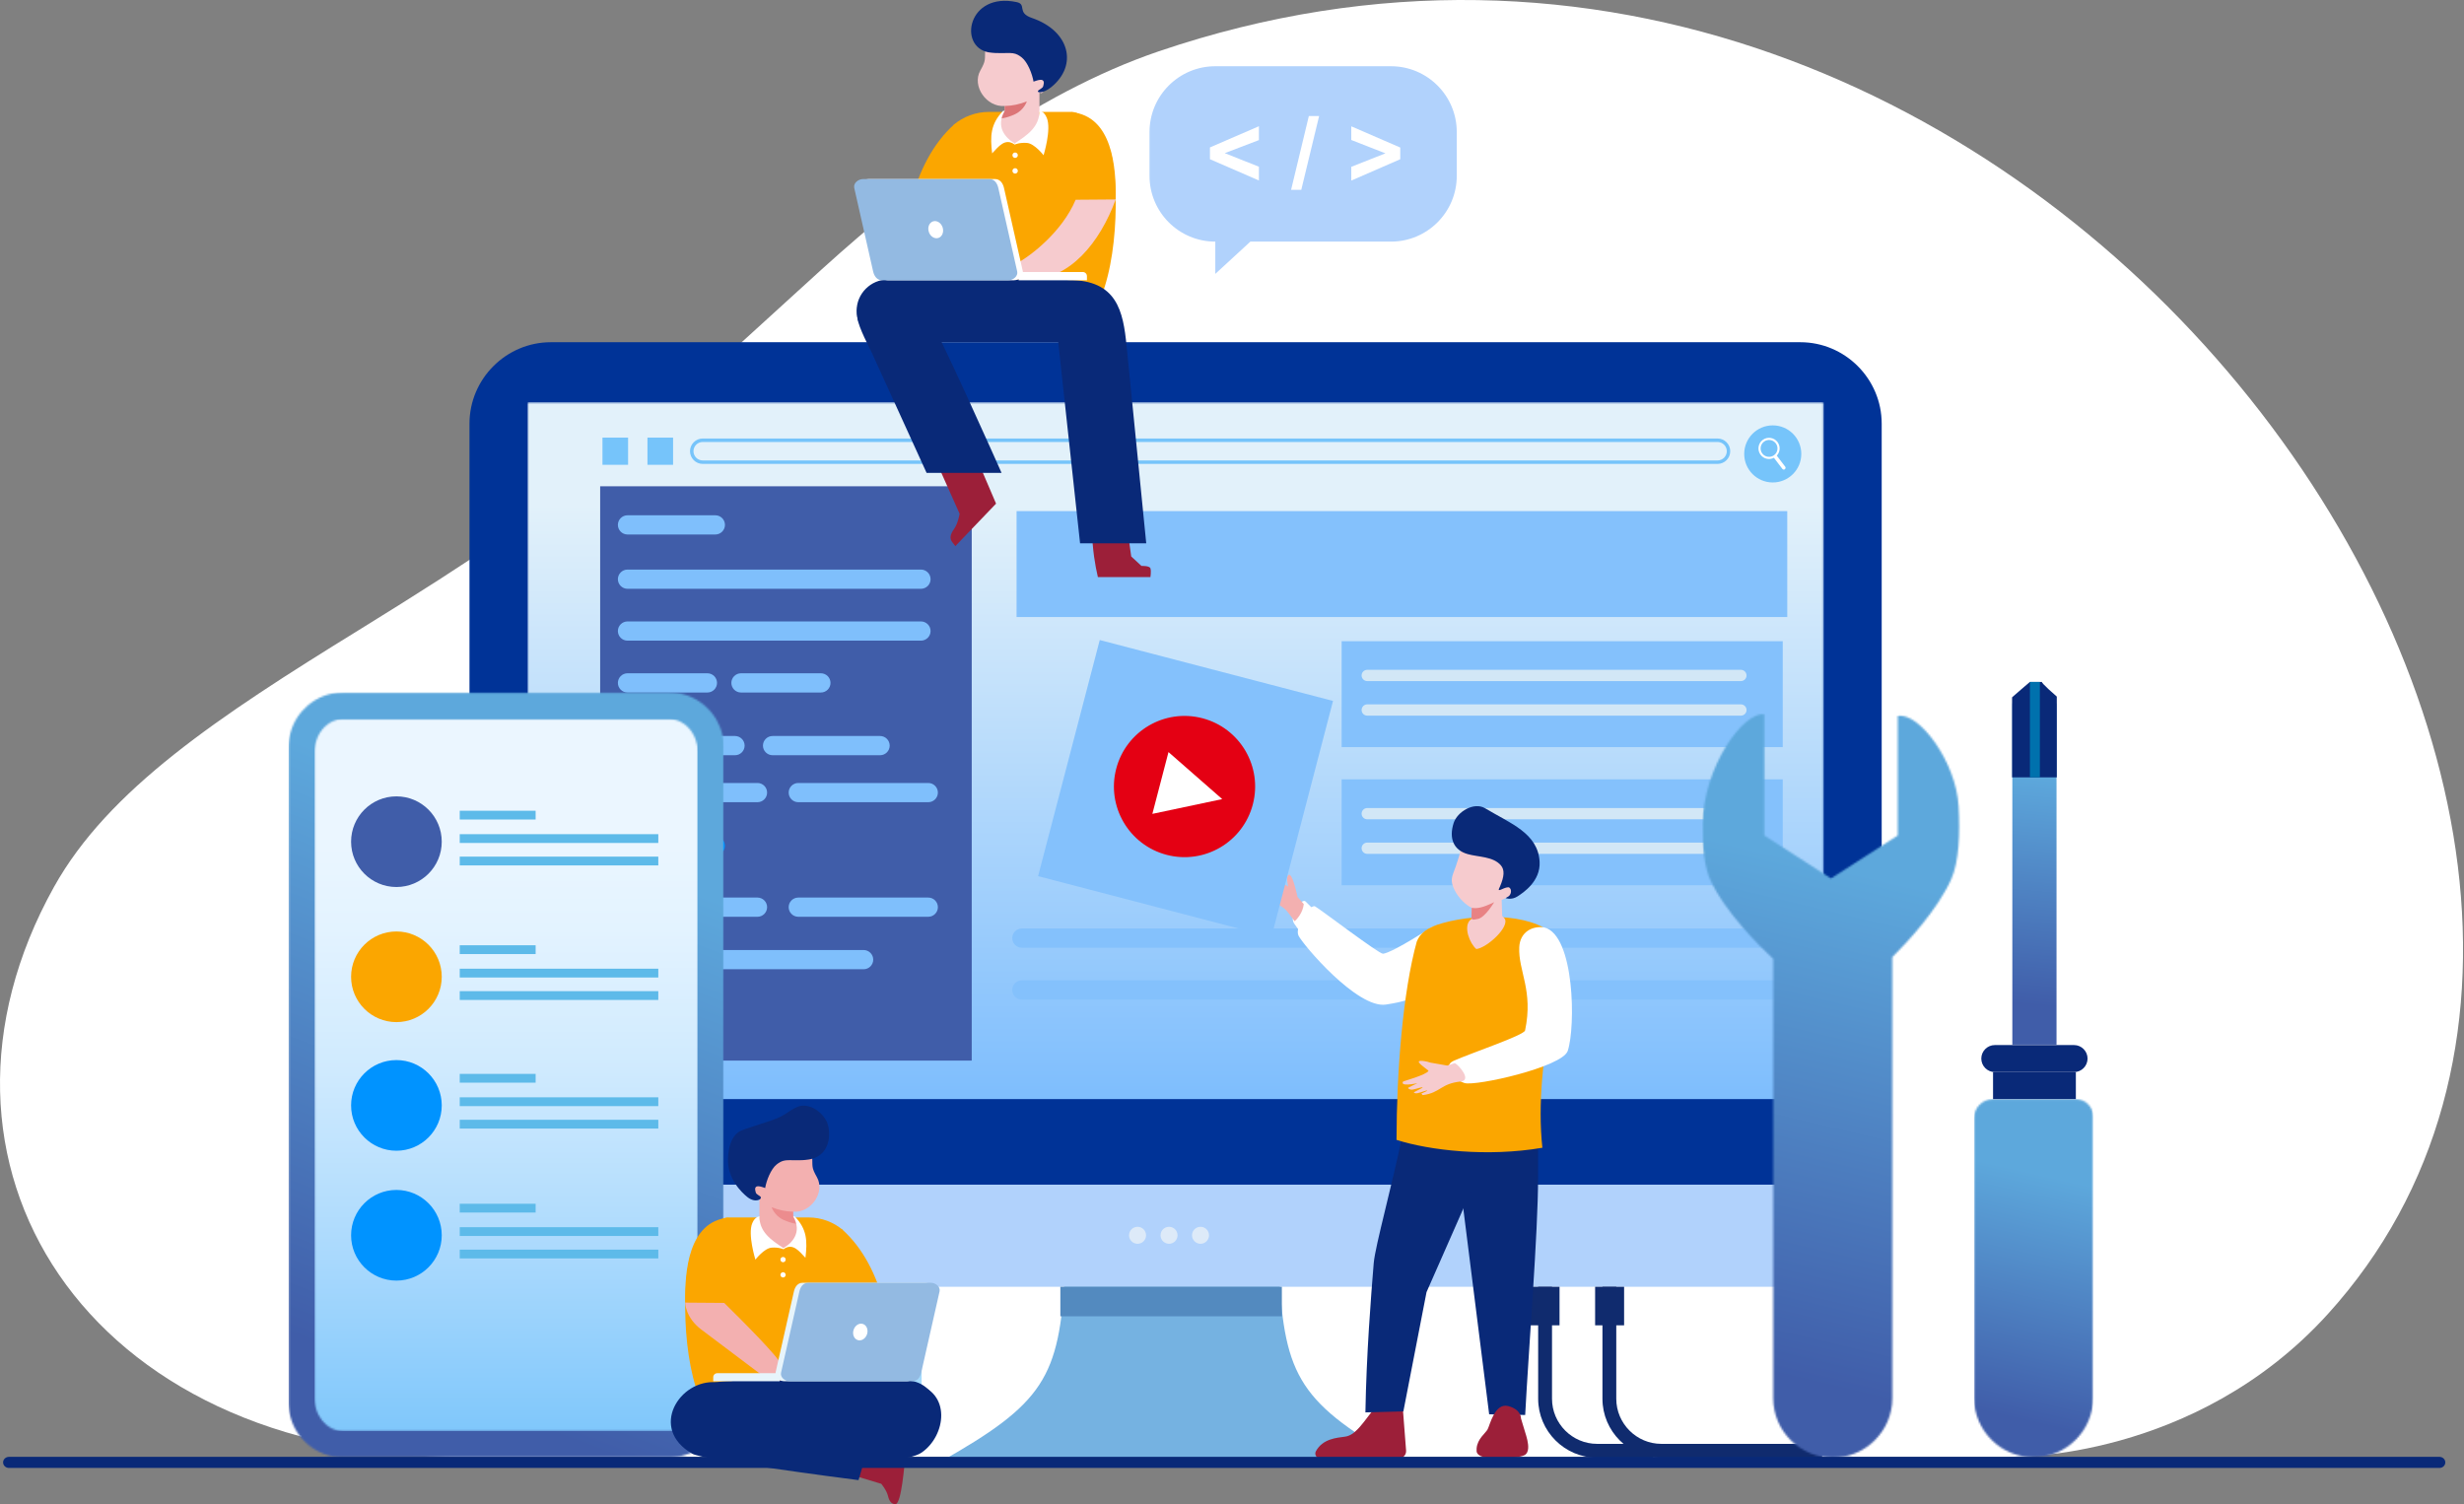
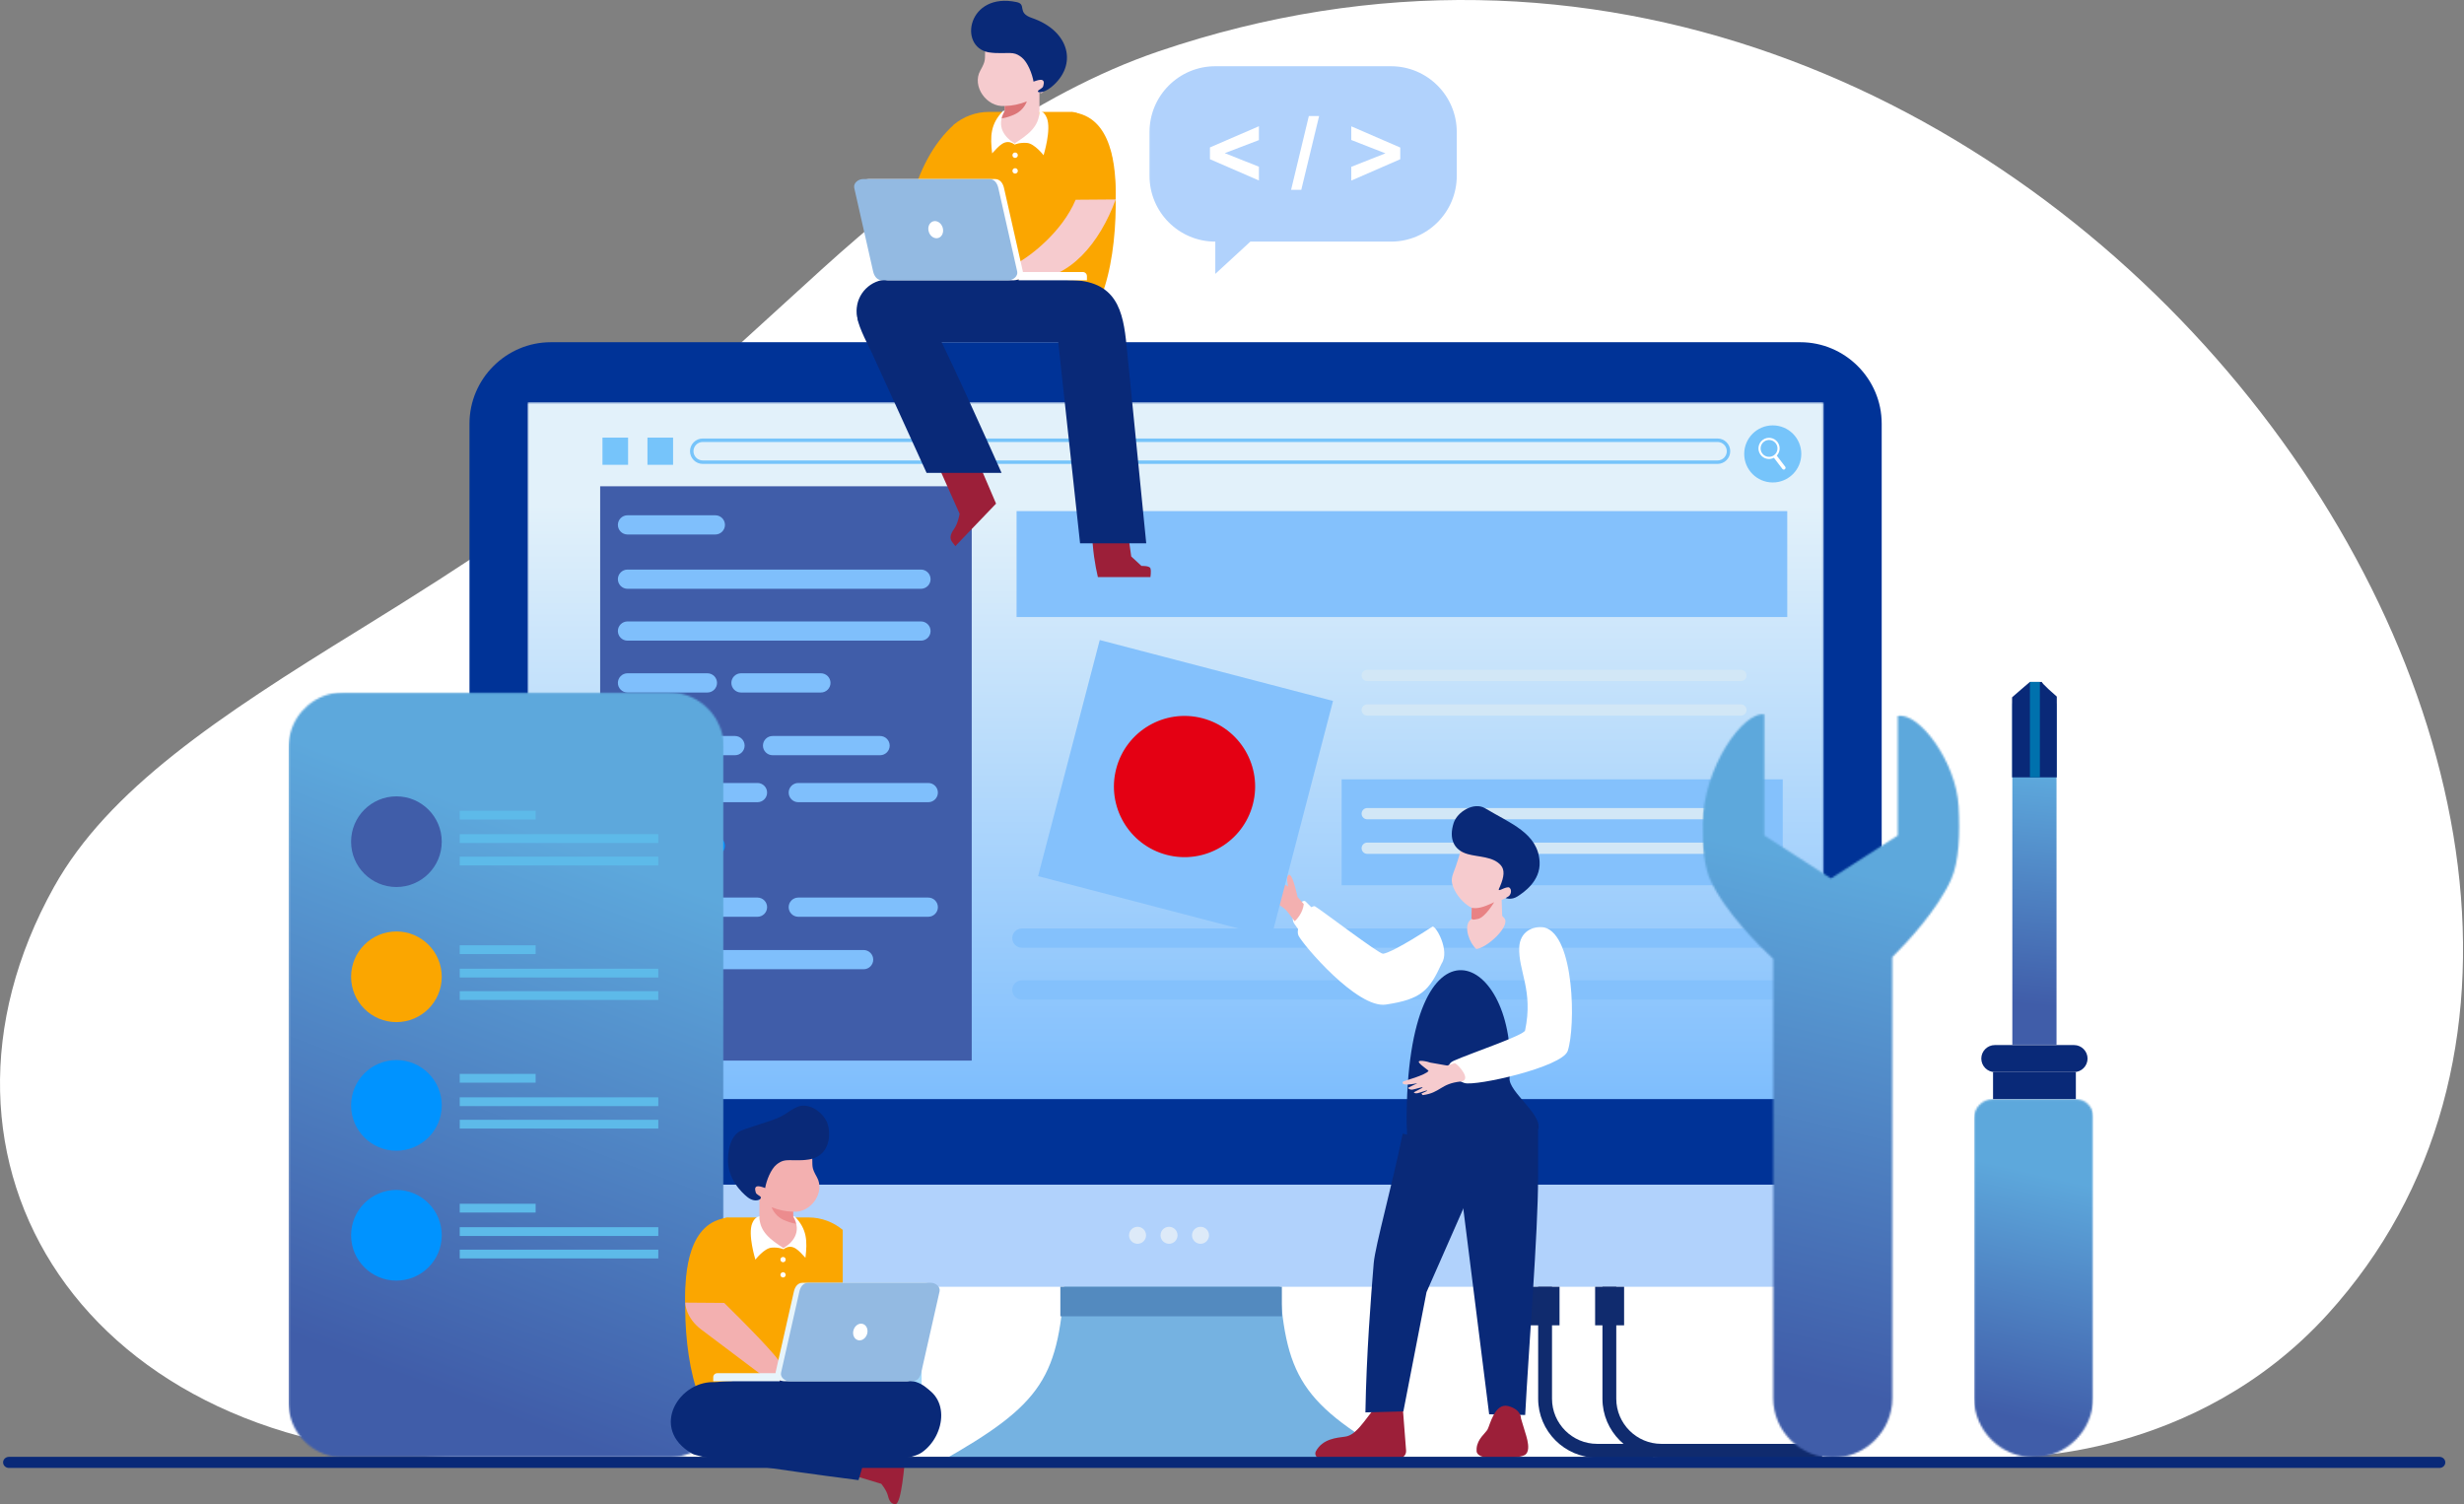
<svg xmlns="http://www.w3.org/2000/svg" width="1325" height="809" viewBox="0 0 1325 809" fill="none">
  <rect x="0" y="0" width="1325" height="809" fill="#808080" stroke="none" />
  <path fill-rule="evenodd" clip-rule="evenodd" d="M623.136 27.587C556.046 50.382 492.268 99.191 442.033 144.697C337.423 239.459 321.813 259.38 192.758 338.939C117.543 385.307 58.242 424.521 29.024 476.97C-53.05 624.297 44.709 783.422 249.557 783.422C257.906 783.422 1082.29 783.422 1082.29 783.422C1082.29 783.422 1180.24 785.444 1251.72 706.699C1493.99 439.806 1092.17 -131.784 623.136 27.587Z" fill="white" />
  <path fill-rule="evenodd" clip-rule="evenodd" d="M296.248 184.029H968.1C992.177 184.029 1011.87 203.732 1011.87 227.815V619.412H252.461V227.815C252.46 203.732 272.165 184.029 296.248 184.029Z" fill="#003397" />
  <mask id="mask0_2869_561" style="mask-type:luminance" maskUnits="userSpaceOnUse" x="283" y="216" width="698" height="444">
    <path d="M283.962 659.602V659.593H283.947C283.753 659.467 283.625 659.249 283.625 659.005V217.005C283.625 216.757 283.754 216.538 283.949 216.414H283.962V216.406C284.068 216.341 284.194 216.304 284.327 216.304H980.023C980.157 216.304 980.281 216.341 980.387 216.405V216.415H980.402C980.597 216.54 980.725 216.758 980.725 217.006V659.006C980.725 659.25 980.598 659.468 980.404 659.594H980.387V659.605C980.281 659.669 980.156 659.707 980.023 659.707H284.327C284.193 659.706 284.068 659.668 283.962 659.602Z" fill="white" />
  </mask>
  <g mask="url(#mask0_2869_561)">
    <path d="M980.725 216.303H283.625V659.706H980.725V216.303Z" fill="url(#paint0_linear_2869_561)" />
  </g>
  <path fill-rule="evenodd" clip-rule="evenodd" d="M572.693 684.873C569.604 740.63 561.449 754.728 504.898 786.508H755.559C699.021 754.727 690.856 740.629 687.775 684.873L630.235 680.335L572.693 684.873Z" fill="#75B2E1" />
  <path fill-rule="evenodd" clip-rule="evenodd" d="M1011.87 619.413V648.196C1011.87 672.271 992.178 691.976 968.101 691.976H296.249C272.166 691.976 252.461 672.272 252.461 648.196V619.413H1011.87Z" fill="#B1D2FC" />
  <path d="M1011.88 591.042H252.461V637.05H1011.88V591.042Z" fill="#003397" />
  <path fill-rule="evenodd" clip-rule="evenodd" d="M611.713 659.706C614.24 659.706 616.285 661.754 616.285 664.278C616.285 666.805 614.24 668.85 611.713 668.85C609.185 668.85 607.141 666.805 607.141 664.278C607.141 661.754 609.185 659.706 611.713 659.706Z" fill="#DDEAF8" />
  <path fill-rule="evenodd" clip-rule="evenodd" d="M628.642 659.706C631.17 659.706 633.219 661.754 633.219 664.278C633.219 666.805 631.17 668.85 628.642 668.85C626.119 668.85 624.07 666.805 624.07 664.278C624.07 661.754 626.118 659.706 628.642 659.706Z" fill="#DDEAF8" />
  <path fill-rule="evenodd" clip-rule="evenodd" d="M645.576 659.706C648.099 659.706 650.148 661.754 650.148 664.278C650.148 666.805 648.099 668.85 645.576 668.85C643.049 668.85 641.004 666.805 641.004 664.278C641.003 661.754 643.048 659.706 645.576 659.706Z" fill="#DDEAF8" />
  <path d="M522.542 261.502H322.734V570.334H522.542V261.502Z" fill="#405DA9" />
  <path fill-rule="evenodd" clip-rule="evenodd" d="M337.435 510.877H464.405C467.249 510.877 469.576 513.204 469.576 516.046V516.051C469.576 518.89 467.249 521.213 464.405 521.213H337.435C334.589 521.213 332.262 518.89 332.262 516.051V516.046C332.262 513.204 334.589 510.877 337.435 510.877Z" fill="#7FBFFC" />
  <path fill-rule="evenodd" clip-rule="evenodd" d="M337.427 277.09H384.67C387.516 277.09 389.843 279.416 389.843 282.258V282.261C389.843 285.104 387.516 287.427 384.67 287.427H337.427C334.589 287.427 332.262 285.104 332.262 282.261V282.258C332.261 279.415 334.588 277.09 337.427 277.09Z" fill="#7FBFFC" />
  <path fill-rule="evenodd" clip-rule="evenodd" d="M337.435 306.289H495.239C498.085 306.289 500.412 308.613 500.412 311.458C500.412 314.3 498.085 316.627 495.239 316.627H337.435C334.589 316.627 332.262 314.3 332.262 311.458C332.262 308.614 334.589 306.289 337.435 306.289Z" fill="#7FBFFC" />
  <path fill-rule="evenodd" clip-rule="evenodd" d="M337.435 334.176H495.239C498.085 334.176 500.412 336.502 500.412 339.344C500.412 342.189 498.085 344.513 495.239 344.513H337.435C334.589 344.513 332.262 342.189 332.262 339.344C332.262 336.502 334.589 334.176 337.435 334.176Z" fill="#7FBFFC" />
  <path fill-rule="evenodd" clip-rule="evenodd" d="M337.435 362.062H380.414C383.252 362.062 385.579 364.388 385.579 367.231C385.579 370.073 383.252 372.4 380.414 372.4H337.435C334.589 372.4 332.262 370.073 332.262 367.231C332.262 364.388 334.589 362.062 337.435 362.062Z" fill="#7FBFFC" />
  <path fill-rule="evenodd" clip-rule="evenodd" d="M398.458 362.062H441.437C444.283 362.062 446.602 364.388 446.602 367.231C446.602 370.073 444.283 372.4 441.437 372.4H398.458C395.612 372.4 393.285 370.073 393.285 367.231C393.285 364.388 395.612 362.062 398.458 362.062Z" fill="#7FBFFC" />
  <path fill-rule="evenodd" clip-rule="evenodd" d="M337.427 395.786H395.251C398.097 395.786 400.416 398.109 400.416 400.951V400.955C400.416 403.796 398.097 406.124 395.251 406.124H337.427C334.589 406.124 332.262 403.796 332.262 400.955V400.951C332.261 398.11 334.588 395.786 337.427 395.786Z" fill="#7FBFFC" />
  <path fill-rule="evenodd" clip-rule="evenodd" d="M415.447 395.786H473.263C476.107 395.786 478.427 398.109 478.427 400.951V400.955C478.427 403.796 476.108 406.124 473.263 406.124H415.447C412.601 406.124 410.273 403.796 410.273 400.955V400.951C410.273 398.11 412.601 395.786 415.447 395.786Z" fill="#7FBFFC" />
  <path fill-rule="evenodd" clip-rule="evenodd" d="M337.435 421.049H407.335C410.181 421.049 412.508 423.374 412.508 426.218C412.508 429.06 410.181 431.387 407.335 431.387H337.435C334.589 431.387 332.262 429.06 332.262 426.218C332.262 423.374 334.589 421.049 337.435 421.049Z" fill="#7FBFFC" />
  <path fill-rule="evenodd" clip-rule="evenodd" d="M429.274 421.049H499.175C502.021 421.049 504.347 423.374 504.347 426.218C504.347 429.06 502.021 431.387 499.175 431.387H429.274C426.428 431.387 424.102 429.06 424.102 426.218C424.102 423.374 426.428 421.049 429.274 421.049Z" fill="#7FBFFC" />
  <path fill-rule="evenodd" clip-rule="evenodd" d="M337.427 449.634H384.67C387.516 449.634 389.843 451.956 389.843 454.802C389.843 457.644 387.516 459.971 384.67 459.971H337.427C334.589 459.971 332.262 457.644 332.262 454.802C332.261 451.956 334.588 449.634 337.427 449.634Z" fill="#0093FF" />
  <path fill-rule="evenodd" clip-rule="evenodd" d="M337.435 482.665H407.335C410.181 482.665 412.508 484.99 412.508 487.831V487.835C412.508 490.676 410.181 493.002 407.335 493.002H337.435C334.589 493.002 332.262 490.675 332.262 487.835V487.831C332.262 484.99 334.589 482.665 337.435 482.665Z" fill="#7FBFFC" />
  <path fill-rule="evenodd" clip-rule="evenodd" d="M429.274 482.665H499.175C502.021 482.665 504.347 484.99 504.347 487.831V487.835C504.347 490.676 502.021 493.002 499.175 493.002H429.274C426.428 493.002 424.102 490.675 424.102 487.835V487.831C424.102 484.99 426.428 482.665 429.274 482.665Z" fill="#7FBFFC" />
  <path fill-rule="evenodd" clip-rule="evenodd" d="M827.137 691.975V752.195C827.137 760.914 830.699 768.833 836.445 774.578C842.191 780.322 850.108 783.885 858.831 783.885H888.862V776.44H858.831C852.162 776.44 846.104 773.716 841.71 769.322C837.316 764.92 834.586 758.863 834.586 752.195V691.975H827.137Z" fill="#102B6E" />
  <path fill-rule="evenodd" clip-rule="evenodd" d="M861.707 691.975V752.195C861.707 760.914 865.269 768.833 871.002 774.578C876.748 780.322 884.678 783.885 893.388 783.885H979.84V776.44H893.388C886.719 776.44 880.66 773.716 876.267 769.322C871.873 764.92 869.143 758.863 869.143 752.195V691.975H861.707Z" fill="#102B6E" />
  <path d="M838.628 691.975H823.043V712.694H838.628V691.975Z" fill="#102B6E" />
  <path d="M873.351 691.975H857.766V712.694H873.351V691.975Z" fill="#102B6E" />
  <path d="M923.601 237.669H377.875C376.51 237.669 375.266 238.228 374.374 239.129C373.466 240.03 372.909 241.272 372.909 242.639C372.909 244.003 373.465 245.246 374.374 246.146C375.266 247.047 376.51 247.607 377.875 247.607H923.601C924.966 247.607 926.214 247.047 927.111 246.146C928.008 245.245 928.58 244.002 928.58 242.639C928.58 241.272 928.008 240.03 927.111 239.129C926.214 238.228 924.966 237.669 923.601 237.669ZM377.875 235.808H923.601C925.473 235.808 927.189 236.576 928.424 237.813C929.659 239.049 930.426 240.759 930.426 242.639C930.426 244.516 929.659 246.225 928.424 247.461C927.189 248.699 925.473 249.467 923.601 249.467H377.875C375.998 249.467 374.29 248.699 373.054 247.461C371.818 246.225 371.047 244.516 371.047 242.639C371.047 240.759 371.818 239.05 373.054 237.813C374.289 236.577 375.998 235.808 377.875 235.808Z" fill="#76C4FA" />
  <path d="M361.945 235.33H348.168V249.95H361.945V235.33Z" fill="#76C4FA" />
  <path d="M337.75 235.33H323.973V249.95H337.75V235.33Z" fill="#76C4FA" />
  <path d="M961.086 274.855H546.656V331.809H961.086V274.855Z" fill="#84C1FC" />
-   <path d="M958.66 344.814H721.457V401.769H958.66V344.814Z" fill="#84C1FC" />
  <path d="M958.66 419.092H721.457V476.047H958.66V419.092Z" fill="#84C1FC" />
  <path fill-rule="evenodd" clip-rule="evenodd" d="M549.492 499.307H955.306C958.153 499.307 960.48 501.63 960.48 504.475C960.48 507.317 958.153 509.644 955.306 509.644H549.492C546.648 509.644 544.328 507.317 544.328 504.475C544.328 501.63 546.648 499.307 549.492 499.307Z" fill="#84C1FC" />
  <path fill-rule="evenodd" clip-rule="evenodd" d="M549.492 527.189H955.306C958.153 527.189 960.48 529.517 960.48 532.359V532.363C960.48 535.205 958.153 537.528 955.306 537.528H549.492C546.648 537.528 544.328 535.205 544.328 532.363V532.359C544.328 529.517 546.648 527.189 549.492 527.189Z" fill="#84C1FC" />
  <path fill-rule="evenodd" clip-rule="evenodd" d="M531.836 60.172H576.272C581.818 60.172 595.473 70.672 597.869 84.363C602.385 106.387 600.378 154.861 584.778 172.145L567.095 171.914L512.91 158.481V67.023C518.044 62.753 524.65 60.172 531.836 60.172Z" fill="#FBA600" />
  <path fill-rule="evenodd" clip-rule="evenodd" d="M576.27 60.315C598.209 62.471 600.253 90.037 599.963 107.249H576.278L576.27 60.315Z" fill="#FBA600" />
  <path fill-rule="evenodd" clip-rule="evenodd" d="M578.422 107.416L599.965 107.248C591.467 130.519 575.205 150.306 553.646 150.306H522.277C522.277 150.306 528.944 141.758 537.732 141.045C546.52 140.33 546.865 141.54 546.865 141.54C554.218 137.671 571.214 124.579 578.422 107.416Z" fill="#F6CBCE" />
  <path d="M606.158 283.78L608.31 299.234L613.832 304.341C613.832 304.341 618.135 304.137 618.639 305.635C619.142 307.134 618.639 310.325 618.639 310.325H590.375C588.835 303.599 587.584 296.521 587.117 284.666L606.158 283.78Z" fill="#9C1F39" />
  <path fill-rule="evenodd" clip-rule="evenodd" d="M477.504 150.307H571.381C572.449 150.307 573.486 150.407 574.501 150.598C600.712 150.464 603.97 167.43 605.808 185.923L616.381 292.166H580.802L569.062 184.03H477.504C468.228 184.03 460.637 176.443 460.637 167.17C460.637 157.895 468.228 150.307 477.504 150.307Z" fill="#092978" />
  <path d="M503.137 247.43L516.029 276.291C516.029 276.291 515.182 281.517 513.024 284.492C510.865 287.469 510.659 289.645 512.009 291.437C513.359 293.227 513.726 293.674 513.726 293.674L535.626 270.824L524.138 243.981L503.137 247.43Z" fill="#9C1F39" />
  <path fill-rule="evenodd" clip-rule="evenodd" d="M486.489 155.224C490.006 156.838 493.331 159.803 495.803 163.561C503.515 175.278 538.591 254.311 538.591 254.311L498.275 254.308L468.913 189.912C467.692 187.233 461.635 176.064 461.079 170.982C459.277 154.622 472.865 148.972 486.489 155.224Z" fill="#092978" />
  <path fill-rule="evenodd" clip-rule="evenodd" d="M527.144 37.971C522.499 46.261 530.478 57.82 540.288 56.98L540.272 59.613L534.918 67.243L540.198 75.083L545.681 77.08L558.949 73.667V49.783C559.43 49.633 559.452 50.504 560.436 49.905C561.42 49.303 563.609 44.862 563.204 42.572C562.807 40.284 559.879 38.974 559.879 38.974H559.871C562.632 32.189 564.815 31.113 557.712 27.34C550.603 23.571 536.276 23.853 536.276 23.853L529.77 26.035C529.487 32.343 530.364 32.219 527.144 37.971Z" fill="#F6CBCE" />
  <path fill-rule="evenodd" clip-rule="evenodd" d="M538.852 57.015C539.324 57.032 539.804 57.023 540.285 56.98C544.549 56.904 548.211 56.049 552.178 54.532C552.178 54.532 550.744 59.148 545.678 61.491C540.926 63.686 537.745 63.761 537.355 63.764L540.271 59.613L540.285 56.98L538.852 57.015Z" fill="#DC7577" />
  <path fill-rule="evenodd" clip-rule="evenodd" d="M531.398 28.102C536.875 29.016 541.308 28.228 544.664 28.634C546.64 28.873 548.226 29.911 549.491 30.936C552.634 33.476 555.077 39.751 555.779 43.912C555.779 43.912 559.456 42.375 560.654 43.137C561.851 43.9 561.095 45.732 560.919 46.491C560.736 47.254 559.034 48.068 558.493 48.541C556.868 49.953 560.712 50.554 565.252 46.895C579.769 35.177 575.306 16.602 554.854 9.642C546.561 6.817 552.375 2.333 546.66 1.125C520.543 -4.398 515.157 24.856 531.398 28.102Z" fill="#092978" />
  <path fill-rule="evenodd" clip-rule="evenodd" d="M513.381 66.641C501.305 77.406 494.295 92.273 490 107.868C497.911 107.351 506.18 107.388 514.022 107.135L513.381 66.641Z" fill="#FBA600" />
  <path fill-rule="evenodd" clip-rule="evenodd" d="M545.879 90.441C546.68 90.441 547.336 91.094 547.336 91.894C547.336 92.698 546.68 93.347 545.879 93.347C545.078 93.347 544.429 92.698 544.429 91.894C544.429 91.093 545.078 90.441 545.879 90.441ZM545.879 82.013C546.68 82.013 547.336 82.662 547.336 83.466C547.336 84.267 546.68 84.918 545.879 84.918C545.078 84.918 544.429 84.267 544.429 83.466C544.429 82.662 545.078 82.013 545.879 82.013ZM540.272 59.606C535.237 68.209 540.73 74.317 545.68 77.081C552.669 72.547 558.947 68.132 558.947 59.606C558.947 59.606 561.349 59.56 562.913 63.386C565.493 69.576 561.174 83.483 561.174 83.483C561.174 83.483 556.322 77.206 552.287 76.867C548.252 76.529 545.635 77.748 545.635 77.748C540.478 73.962 536.961 78.865 533.513 82.462C532.422 73.291 532.568 66.701 539.426 59.605H540.272V59.606Z" fill="white" />
  <path fill-rule="evenodd" clip-rule="evenodd" d="M535.115 96.288H467.175C464.558 96.288 461.834 98.495 462.415 101.051L472.561 145.953C473.141 148.51 474.705 150.719 477.328 150.719H545.269C547.885 150.719 550.608 148.51 550.029 145.953L539.883 101.051C539.303 98.496 537.731 96.288 535.115 96.288Z" fill="white" />
  <path fill-rule="evenodd" clip-rule="evenodd" d="M532.07 96.288H464.129C461.505 96.288 458.79 98.495 459.362 101.051L469.515 145.953C470.096 148.51 471.659 150.719 474.284 150.719H542.223C544.84 150.719 547.564 148.51 546.984 145.953L536.83 101.051C536.258 98.496 534.687 96.288 532.07 96.288Z" fill="#93BAE2" />
  <path fill-rule="evenodd" clip-rule="evenodd" d="M501.741 119.04C499.688 119.7 498.667 122.233 499.46 124.696C500.254 127.159 502.558 128.621 504.609 127.963C506.662 127.303 507.683 124.768 506.898 122.305C506.104 119.841 503.801 118.38 501.741 119.04Z" fill="white" />
  <path fill-rule="evenodd" clip-rule="evenodd" d="M582.265 146.269H547.77V150.719H584.494V148.493C584.493 147.269 583.485 146.269 582.265 146.269Z" fill="white" />
  <mask id="mask1_2869_561" style="mask-type:luminance" maskUnits="userSpaceOnUse" x="155" y="372" width="235" height="412">
    <path d="M183.207 783.649V783.614H182.566C182.083 783.583 181.603 783.54 181.127 783.485V783.484H181.116C180.859 783.454 180.602 783.421 180.347 783.385V783.354H180.124C179.894 783.32 179.665 783.282 179.437 783.242V783.224H179.327C179.103 783.184 178.879 783.141 178.656 783.096V783.095H178.648C178.302 783.024 177.958 782.946 177.616 782.864V782.835H177.499C177.364 782.802 177.23 782.769 177.096 782.734V782.705H176.988C176.851 782.668 176.713 782.632 176.577 782.593V782.575H176.511C176.096 782.457 175.684 782.329 175.277 782.193V782.185H175.252C175.129 782.144 175.008 782.102 174.887 782.06V782.055H174.872C174.659 781.981 174.447 781.904 174.237 781.825V781.795H174.159C174.055 781.756 173.951 781.717 173.847 781.676V781.665H173.819C173.212 781.426 172.614 781.166 172.027 780.888V780.885H172.02C171.936 780.845 171.851 780.806 171.767 780.765V780.755H171.746C171.665 780.716 171.586 780.675 171.506 780.635V780.624H171.485C171.405 780.585 171.326 780.546 171.246 780.505V780.494H171.224C171.144 780.453 171.065 780.411 170.986 780.37V780.364H170.975C170.583 780.159 170.197 779.946 169.816 779.724V779.714H169.799C169.586 779.59 169.375 779.463 169.166 779.334V779.324H169.15C169.025 779.247 168.9 779.169 168.776 779.09V779.064H168.735C168.352 778.819 167.976 778.564 167.606 778.302V778.284H167.58C167.414 778.166 167.249 778.046 167.086 777.924V777.894H167.044C166.883 777.774 166.724 777.652 166.565 777.529V777.504H166.533C166.369 777.376 166.207 777.246 166.045 777.115V777.114H166.044C165.736 776.863 165.433 776.606 165.136 776.343V776.333H165.125L165.006 776.227V776.203H164.979L164.876 776.112V776.073H164.832C164.121 775.427 163.441 774.747 162.796 774.036V773.993H162.758L162.666 773.889V773.863H162.643L162.536 773.743V773.733H162.527C162.126 773.279 161.739 772.812 161.366 772.333V772.303H161.343C161.219 772.144 161.097 771.984 160.976 771.822V771.783H160.947C160.825 771.619 160.704 771.453 160.585 771.286V771.263H160.569C160.306 770.892 160.051 770.514 159.805 770.13V770.093H159.782C159.702 769.968 159.624 769.842 159.545 769.715V769.702H159.537L159.415 769.504V769.442H159.378C159.303 769.317 159.228 769.191 159.154 769.065V769.052H159.146C158.923 768.669 158.71 768.28 158.504 767.887V767.882H158.502C158.459 767.8 158.416 767.719 158.374 767.637V767.622H158.367C158.325 767.541 158.285 767.459 158.245 767.377V767.362H158.238C158.197 767.28 158.155 767.199 158.115 767.116V767.102H158.108C157.881 766.634 157.667 766.159 157.465 765.678V765.673H157.463C157.375 765.463 157.289 765.251 157.205 765.039V765.023H157.199C157.157 764.915 157.116 764.807 157.075 764.699V764.633H157.05C156.97 764.418 156.891 764.201 156.815 763.984V763.983C156.771 763.857 156.728 763.73 156.686 763.603V763.593H156.683C156.64 763.464 156.597 763.335 156.556 763.205V763.203C156.465 762.916 156.379 762.628 156.296 762.338V762.293H156.284C156.244 762.149 156.205 762.005 156.167 761.861V761.773H156.143C156.106 761.631 156.072 761.489 156.037 761.347V761.253H156.014C155.977 761.101 155.941 760.948 155.907 760.794V760.733H155.894C155.803 760.325 155.721 759.914 155.647 759.5V759.433H155.636C155.593 759.188 155.554 758.941 155.517 758.694V758.523H155.493C155.383 757.749 155.305 756.964 155.257 756.172V755.533H155.226C155.212 755.169 155.203 754.803 155.203 754.436V401.602C155.203 401.241 155.212 400.882 155.225 400.524H155.256V399.865C155.303 399.079 155.381 398.302 155.489 397.534H155.516V397.343C155.551 397.102 155.59 396.863 155.631 396.624H155.645V396.537C155.748 395.953 155.87 395.375 156.007 394.804H156.035V394.689C156.068 394.554 156.101 394.418 156.136 394.284H156.166V394.176C156.202 394.038 156.24 393.901 156.278 393.764H156.296V393.698C156.414 393.283 156.541 392.871 156.676 392.464H156.686V392.433C156.726 392.313 156.767 392.193 156.808 392.074H156.816V392.052C156.889 391.841 156.965 391.632 157.043 391.424H157.076V391.338C157.114 391.236 157.152 391.135 157.192 391.035H157.206V390.998C157.408 390.483 157.625 389.975 157.855 389.475H157.856V389.472C157.895 389.386 157.936 389.3 157.977 389.215H157.987V389.195C158.025 389.115 158.061 389.035 158.1 388.956H158.117V388.921C158.153 388.845 158.192 388.771 158.229 388.696H158.247V388.661L158.359 388.436H158.377V388.4L158.494 388.176H158.507V388.15L158.631 387.916H158.637V387.904C158.799 387.601 158.965 387.302 159.137 387.006H159.158V386.972C159.279 386.765 159.401 386.56 159.527 386.356H159.548V386.322C159.758 385.982 159.974 385.646 160.197 385.315H160.198V385.314C160.406 385.007 160.62 384.705 160.839 384.405H160.848V384.393C160.973 384.222 161.1 384.053 161.228 383.885H161.238V383.873C161.61 383.389 161.994 382.915 162.395 382.455H162.409V382.44L162.511 382.325H162.539V382.294C163.341 381.386 164.198 380.528 165.104 379.725H165.139V379.694L165.25 379.595H165.269V379.579C165.727 379.18 166.197 378.796 166.678 378.425H166.699V378.409C166.863 378.283 167.03 378.158 167.196 378.035H167.219V378.018C167.64 377.709 168.069 377.411 168.507 377.125H168.519V377.117C168.717 376.987 168.917 376.86 169.118 376.735H169.169V376.703C169.294 376.626 169.42 376.55 169.546 376.475H169.559V376.467L169.766 376.345H169.819V376.313C170.35 376.004 170.893 375.711 171.445 375.435H171.509V375.403L171.706 375.305H171.77V375.273C171.839 375.239 171.908 375.207 171.978 375.175H172.03V375.15L172.255 375.045H172.29V375.029L172.538 374.916H172.55V374.911C172.847 374.778 173.146 374.65 173.448 374.526H173.46V374.521C173.674 374.433 173.89 374.348 174.106 374.266H174.11V374.265C174.223 374.222 174.334 374.178 174.448 374.137H174.5V374.118C174.604 374.08 174.71 374.044 174.815 374.007H174.89V373.98C175.4 373.802 175.916 373.636 176.439 373.486H176.45V373.483C176.603 373.439 176.758 373.398 176.912 373.356H176.97V373.34C177.117 373.301 177.266 373.263 177.414 373.226H177.49V373.207C177.644 373.169 177.798 373.131 177.953 373.096H178.01V373.083C178.409 372.993 178.811 372.91 179.215 372.836H179.31V372.818C179.533 372.778 179.757 372.741 179.982 372.706H180.22V372.672C180.456 372.637 180.693 372.606 180.931 372.577H181V372.569C181.409 372.52 181.82 372.479 182.234 372.447H182.691V372.418C183.274 372.382 183.862 372.363 184.455 372.363H359.927C360.524 372.363 361.116 372.383 361.704 372.419V372.447H362.147C362.565 372.479 362.98 372.521 363.393 372.571V372.578H363.449C363.691 372.607 363.933 372.64 364.174 372.675V372.708H364.399C364.628 372.744 364.857 372.781 365.084 372.822V372.838H365.165C365.574 372.913 365.98 372.997 366.384 373.088V373.098H366.427C366.587 373.135 366.745 373.174 366.904 373.213V373.228H366.966C367.119 373.266 367.272 373.305 367.424 373.346V373.358H367.468C368.157 373.543 368.836 373.753 369.504 373.986V374.008H369.565C369.675 374.047 369.785 374.085 369.895 374.125V374.138H369.933C370.138 374.213 370.342 374.292 370.545 374.371V374.398H370.615C371.119 374.598 371.615 374.812 372.105 375.039V375.048H372.126L372.366 375.161V375.179H372.403C372.477 375.214 372.552 375.249 372.626 375.285V375.309H372.674L372.886 375.414V375.439H372.935C373.005 375.474 373.076 375.508 373.145 375.544V375.569H373.195C373.265 375.605 373.335 375.643 373.405 375.68V375.699H373.442C373.604 375.784 373.765 375.87 373.926 375.958V375.959H373.928C374.146 376.079 374.361 376.201 374.576 376.326V376.348H374.614C374.82 376.468 375.023 376.591 375.226 376.717V376.739H375.261C375.78 377.061 376.289 377.398 376.786 377.751V377.779H376.826C376.944 377.863 377.059 377.949 377.176 378.034V378.039H377.183L377.306 378.129V378.169H377.36C377.473 378.253 377.584 378.34 377.696 378.426V378.429H377.701L377.826 378.526V378.56H377.87C378.03 378.685 378.189 378.812 378.346 378.941V378.95H378.358C378.618 379.162 378.874 379.378 379.126 379.599V379.6H379.128L379.256 379.714V379.73H379.274L379.386 379.829V379.86H379.42C380.182 380.544 380.909 381.267 381.596 382.026V382.07H381.635L381.726 382.172V382.2H381.751L381.856 382.319V382.33H381.866C382.267 382.785 382.654 383.253 383.026 383.732V383.76H383.047C383.171 383.921 383.294 384.082 383.416 384.245V384.28H383.442C383.565 384.446 383.687 384.613 383.806 384.782V384.8H383.818C384.082 385.174 384.339 385.555 384.586 385.942V385.97H384.604C384.686 386.098 384.767 386.228 384.846 386.357V386.36H384.848L384.976 386.57V386.62H385.006C385.083 386.749 385.161 386.878 385.236 387.008V387.01H385.237C385.281 387.085 385.323 387.161 385.366 387.236V387.27H385.385C386.015 388.38 386.573 389.535 387.056 390.728V390.779H387.077C387.159 390.983 387.238 391.188 387.316 391.394V391.429H387.329C387.369 391.535 387.408 391.641 387.446 391.747V391.819H387.471C387.649 392.316 387.814 392.82 387.966 393.329V393.378H387.981C388.067 393.669 388.149 393.961 388.226 394.255V394.288H388.235C388.277 394.45 388.317 394.614 388.356 394.778V394.809H388.364C388.456 395.191 388.54 395.575 388.616 395.962V395.979H388.619C388.664 396.207 388.706 396.436 388.746 396.666V396.76H388.762C388.804 397.005 388.841 397.251 388.877 397.498V397.67H388.901C389.018 398.522 389.096 399.387 389.137 400.261V400.921H389.16C389.166 401.15 389.169 401.379 389.169 401.609V754.443C389.169 754.679 389.166 754.915 389.16 755.15H389.137V755.79C389.111 756.361 389.068 756.928 389.009 757.49H389.007V757.513C388.976 757.81 388.939 758.105 388.898 758.4H388.877V758.552C388.847 758.762 388.815 758.971 388.781 759.18H388.747V759.383C388.638 760.016 388.509 760.642 388.36 761.26H388.358V761.27C388.327 761.397 388.297 761.524 388.264 761.65H388.228V761.792C388.195 761.918 388.16 762.044 388.125 762.17H388.098V762.27C388.058 762.411 388.018 762.551 387.976 762.69H387.968V762.719C387.854 763.103 387.734 763.484 387.604 763.861H387.578V763.935C387.541 764.041 387.504 764.146 387.466 764.251H387.448V764.302C387.407 764.415 387.365 764.529 387.323 764.641H387.318V764.655C387.238 764.868 387.156 765.08 387.071 765.291H387.059V765.322C386.975 765.53 386.889 765.736 386.8 765.941H386.799V765.944C386.762 766.03 386.724 766.115 386.686 766.201H386.668V766.241C386.279 767.117 385.846 767.972 385.376 768.801H385.368V768.814C385.246 769.028 385.122 769.24 384.995 769.451H384.978V769.48C384.852 769.688 384.723 769.895 384.593 770.101H384.588V770.108C384.506 770.237 384.422 770.364 384.338 770.491H384.328V770.505C384.039 770.942 383.739 771.371 383.428 771.79H383.418V771.804C383.291 771.974 383.163 772.143 383.033 772.31H383.028V772.317C382.614 772.85 382.182 773.368 381.734 773.871H381.728V773.877L381.618 774.001H381.598V774.024L381.5 774.131H381.468V774.166L381.379 774.261H381.338V774.305C380.808 774.875 380.257 775.424 379.685 775.951H379.648V775.986L379.544 776.081H379.518V776.104L379.398 776.211H379.388V776.22C378.888 776.667 378.374 777.098 377.844 777.511H377.828V777.523C377.664 777.65 377.499 777.777 377.333 777.901H377.308V777.919C377.139 778.045 376.969 778.169 376.798 778.291H376.788V778.297C376.413 778.563 376.031 778.821 375.644 779.07H375.618V779.086C375.489 779.169 375.359 779.249 375.229 779.33H375.228C375.158 779.373 375.089 779.417 375.018 779.46H374.968V779.49C374.839 779.568 374.71 779.645 374.58 779.72H374.578V779.721L374.355 779.85H374.318V779.871C373.936 780.089 373.547 780.299 373.155 780.5H373.148V780.503C373.064 780.546 372.979 780.588 372.894 780.63H372.888V780.633C372.803 780.675 372.719 780.719 372.633 780.76H372.628V780.762C372.159 780.99 371.682 781.206 371.199 781.41H371.198C370.987 781.499 370.775 781.586 370.562 781.67H370.548V781.675C370.44 781.717 370.331 781.758 370.222 781.8H370.158V781.824C369.942 781.905 369.726 781.984 369.508 782.06C369.382 782.104 369.256 782.148 369.128 782.19H369.118V782.194C368.989 782.237 368.86 782.279 368.731 782.32H368.728V782.321C368.444 782.412 368.158 782.498 367.87 782.58H367.818V782.594C367.676 782.634 367.535 782.672 367.392 782.71H367.297V782.736C367.159 782.772 367.02 782.806 366.881 782.841H366.777V782.867C366.629 782.903 366.481 782.938 366.332 782.971H366.257V782.987C365.858 783.076 365.457 783.158 365.052 783.231H364.956V783.247C364.723 783.288 364.49 783.326 364.256 783.361H364.046V783.391C363.31 783.496 362.566 783.572 361.814 783.621H361.186V783.655C360.769 783.673 360.35 783.684 359.929 783.684H184.457C184.034 783.677 183.619 783.666 183.207 783.649Z" fill="white" />
  </mask>
  <g mask="url(#mask1_2869_561)">
    <path d="M389.164 372.36H155.203V783.678H389.164V372.36Z" fill="url(#paint1_linear_2869_561)" />
  </g>
  <mask id="mask2_2869_561" style="mask-type:luminance" maskUnits="userSpaceOnUse" x="169" y="386" width="207" height="384">
    <path d="M182.688 769.452V769.445H182.636C182.392 769.411 182.148 769.37 181.907 769.322V769.315H181.872C181.533 769.247 181.197 769.166 180.867 769.073V769.055H180.805C180.205 768.882 179.619 768.667 179.048 768.414V768.405H179.026C178.68 768.251 178.341 768.082 178.007 767.901V767.885H177.978C177.901 767.843 177.824 767.8 177.747 767.756V767.755H177.746C177.209 767.447 176.688 767.104 176.187 766.728V766.714H176.169C175.954 766.553 175.743 766.385 175.536 766.211V766.194H175.517C174.779 765.573 174.09 764.879 173.457 764.12V764.114H173.451C173.275 763.902 173.104 763.685 172.937 763.464C172.359 762.698 171.835 761.875 171.376 761.004V760.994H171.372C171.33 760.914 171.288 760.832 171.247 760.751V760.734H171.238C171.197 760.653 171.156 760.571 171.116 760.489V760.474H171.108C170.926 760.099 170.755 759.716 170.596 759.326V759.304H170.587C170.451 758.969 170.325 758.63 170.207 758.285V758.264H170.199C170.157 758.14 170.116 758.016 170.076 757.891V757.874H170.072C169.927 757.417 169.799 756.952 169.687 756.478V756.443H169.678C169.581 756.031 169.498 755.613 169.427 755.189V755.143H169.418C169.372 754.861 169.331 754.576 169.296 754.289V754.233H169.29C169.229 753.727 169.189 753.215 169.167 752.698V752.283H169.154C169.151 752.139 169.148 751.995 169.148 751.85V404.397C169.148 404.223 169.152 404.049 169.156 403.877H169.167V403.549C169.188 403.046 169.227 402.549 169.284 402.057H169.296V401.957C169.361 401.419 169.447 400.889 169.554 400.367H169.556V400.356C169.664 399.83 169.792 399.314 169.939 398.807H169.947V398.783C170.194 397.938 170.494 397.121 170.844 396.337H170.856V396.311C171.093 395.784 171.351 395.272 171.63 394.777H171.636V394.767C171.758 394.55 171.884 394.337 172.014 394.127H172.026V394.109C172.272 393.712 172.533 393.329 172.805 392.957V392.956C172.967 392.735 173.134 392.519 173.305 392.307H173.325V392.283C173.573 391.977 173.831 391.682 174.097 391.397H174.105V391.389L174.219 391.268H174.236V391.252L174.345 391.139H174.365V391.119C174.532 390.948 174.702 390.782 174.876 390.619H174.885V390.611C175.497 390.039 176.147 389.519 176.83 389.06H176.835V389.056C177.253 388.775 177.684 388.516 178.126 388.28H178.136V388.275C178.392 388.138 178.653 388.01 178.917 387.89C179.621 387.569 180.349 387.308 181.097 387.11H181.126V387.103C181.295 387.059 181.465 387.018 181.636 386.981H181.646V386.978C182.206 386.855 182.776 386.769 183.354 386.72H183.596V386.702C183.879 386.683 184.164 386.673 184.45 386.673H359.923C360.214 386.673 360.503 386.684 360.79 386.703V386.72H361.019C361.335 386.747 361.648 386.784 361.959 386.833V386.85H362.06C362.465 386.917 362.865 387.003 363.259 387.106V387.11H363.273C363.798 387.249 364.315 387.418 364.819 387.619V387.631H364.846C365.144 387.75 365.439 387.88 365.729 388.02H365.729C365.816 388.062 365.903 388.105 365.989 388.148V388.15H365.991C366.713 388.517 367.408 388.947 368.069 389.435V389.45H368.09C368.258 389.575 368.423 389.704 368.588 389.836V389.84H368.594C368.95 390.127 369.295 390.43 369.628 390.75C369.672 390.792 369.715 390.835 369.759 390.878V390.881H369.76C369.803 390.923 369.846 390.964 369.888 391.006V391.011H369.894L370.019 391.139V391.141H370.021C370.383 391.512 370.729 391.902 371.059 392.31V392.311H371.06C371.192 392.474 371.321 392.64 371.448 392.809V392.831H371.466C371.593 393.001 371.716 393.175 371.838 393.351C371.926 393.478 372.012 393.606 372.097 393.735V393.741H372.102C372.426 394.236 372.729 394.75 373.008 395.284V395.301H373.017C373.058 395.379 373.098 395.458 373.137 395.538V395.561H373.149C373.234 395.73 373.317 395.902 373.397 396.074V396.081H373.4C373.536 396.374 373.666 396.671 373.788 396.974V396.991H373.794C373.931 397.331 374.058 397.676 374.177 398.027V398.031H374.178C374.443 398.816 374.661 399.627 374.827 400.46V400.502H374.835C374.94 401.037 375.025 401.58 375.087 402.131V402.192H375.094C375.173 402.917 375.215 403.654 375.215 404.402V751.856C375.215 752.619 375.173 753.371 375.09 754.109H375.087V754.128C375.053 754.427 375.014 754.724 374.967 755.019H374.958V755.075C374.89 755.495 374.81 755.91 374.717 756.32H374.698V756.398C374.442 757.5 374.096 758.561 373.669 759.569H373.656V759.598C373.252 760.548 372.778 761.452 372.24 762.299H372.227V762.319C372.148 762.443 372.066 762.567 371.984 762.689H371.967V762.716C371.763 763.018 371.55 763.313 371.33 763.599H371.316V763.616C370.619 764.521 369.844 765.344 369.004 766.069H368.977V766.093L368.851 766.2H368.846V766.204C368.634 766.382 368.418 766.554 368.199 766.72H368.197V766.722C367.621 767.157 367.018 767.547 366.392 767.89H366.376V767.898C366.038 768.083 365.694 768.254 365.343 768.41H365.336V768.413C364.761 768.669 364.169 768.885 363.565 769.06H363.518V769.074C363.183 769.169 362.843 769.251 362.5 769.32H362.477V769.324C362.232 769.373 361.983 769.415 361.734 769.45H361.698V769.455C361.114 769.535 360.521 769.577 359.92 769.577H184.448C183.855 769.573 183.266 769.531 182.688 769.452Z" fill="white" />
  </mask>
  <g mask="url(#mask2_2869_561)">
-     <path d="M375.219 386.67H169.148V769.572H375.219V386.67Z" fill="url(#paint2_linear_2869_561)" />
-   </g>
+     </g>
  <mask id="mask3_2869_561" style="mask-type:luminance" maskUnits="userSpaceOnUse" x="1061" y="591" width="65" height="193">
    <path d="M1071.75 591.042H1116.28C1121.39 591.042 1125.57 595.222 1125.57 600.349V751.661C1125.57 769.268 1111.17 783.679 1093.55 783.679C1075.95 783.679 1061.53 769.269 1061.53 751.661V601.241C1061.53 595.634 1066.13 591.042 1071.75 591.042Z" fill="white" />
  </mask>
  <g mask="url(#mask3_2869_561)">
    <path d="M1125.57 591.042H1061.53V783.678H1125.57V591.042Z" fill="url(#paint3_linear_2869_561)" />
  </g>
  <path d="M1116.28 576.517H1071.75V591.042H1116.28V576.517Z" fill="#092978" />
  <path fill-rule="evenodd" clip-rule="evenodd" d="M1072.7 576.516H1115.32C1119.31 576.516 1122.57 573.244 1122.57 569.25C1122.57 565.254 1119.31 561.987 1115.32 561.987H1072.7C1068.7 561.987 1065.43 565.254 1065.43 569.25C1065.43 573.244 1068.7 576.516 1072.7 576.516Z" fill="#092978" />
  <mask id="mask4_2869_561" style="mask-type:luminance" maskUnits="userSpaceOnUse" x="1081" y="378" width="26" height="184">
    <path d="M1106.03 378.176H1081.98V561.988H1106.03V378.176Z" fill="white" />
  </mask>
  <g mask="url(#mask4_2869_561)">
    <path d="M1106.03 378.176H1081.98V561.988H1106.03V378.176Z" fill="url(#paint4_linear_2869_561)" />
  </g>
  <path fill-rule="evenodd" clip-rule="evenodd" d="M1081.98 418.043H1106.03V374.587C1106.03 374.587 1096.93 366.714 1098.15 366.714H1091.57C1091.57 366.714 1081.98 374.881 1081.98 374.989V418.043Z" fill="#092978" />
  <path d="M1096.92 366.713H1091.57V418.043H1096.92V366.713Z" fill="#0071AD" />
  <path d="M495.589 718.057H463.465V750.174H495.589V718.057Z" fill="#A4DAFC" />
  <path fill-rule="evenodd" clip-rule="evenodd" d="M448.172 790.2L473.88 797.912C473.88 797.912 476.771 801.352 477.488 804.389C478.206 807.433 479.487 808.768 481.394 808.89C484.873 809.119 486.36 786.576 486.887 783.014L457.593 774.782L448.172 790.2Z" fill="#9C1F39" />
  <path fill-rule="evenodd" clip-rule="evenodd" d="M434.753 654.688H391.522C386.128 654.688 372.847 664.902 370.512 678.221C366.119 699.649 368.072 746.802 383.252 763.623L400.454 763.394L453.161 750.326V661.355C448.171 657.205 441.74 654.688 434.753 654.688Z" fill="#FBA600" />
  <path fill-rule="evenodd" clip-rule="evenodd" d="M391.52 654.832C370.183 656.93 368.192 683.745 368.467 700.489H391.513L391.52 654.832Z" fill="#FBA600" />
  <path fill-rule="evenodd" clip-rule="evenodd" d="M389.432 700.648L368.469 700.488C368.469 700.488 368.461 708.452 377.096 714.952C385.724 721.459 413.531 742.376 413.531 742.376H444.053C444.053 742.376 437.569 734.061 429.017 733.359C420.465 732.665 420.13 733.848 420.13 733.848C418.481 729.492 398.8 709.878 389.432 700.648Z" fill="#F3B0B0" />
  <path fill-rule="evenodd" clip-rule="evenodd" d="M487.609 742.377H396.281C395.244 742.377 394.23 742.476 393.246 742.659H393.238C368.62 742.659 368.162 757.924 366.316 775.179H487.611C496.629 775.179 504.012 767.795 504.012 758.778C504.012 749.755 496.628 742.377 487.609 742.377Z" fill="#092978" />
  <path fill-rule="evenodd" clip-rule="evenodd" d="M491.692 743.987C488.022 743.148 483.971 741.851 479.63 742.417C466.098 744.171 385.586 768.522 385.586 768.522L399.782 784.992C416.374 783.947 482.911 789.836 495.583 781.133C508.787 772.067 511.823 748.564 491.692 743.987Z" fill="#092978" />
  <path fill-rule="evenodd" clip-rule="evenodd" d="M439.323 633.089C443.839 641.152 436.073 652.397 426.529 651.589L426.545 654.145L431.748 661.568L426.622 669.195L421.281 671.141L408.38 667.814V644.585C407.908 644.441 407.892 645.287 406.93 644.699C405.969 644.112 403.842 639.794 404.231 637.567C404.62 635.339 407.472 634.064 407.472 634.064C404.794 627.465 402.667 626.421 409.586 622.751C416.498 619.082 430.436 619.356 430.436 619.356L436.759 621.477C437.034 627.62 436.188 627.498 439.323 633.089Z" fill="#F3B0B0" />
  <path fill-rule="evenodd" clip-rule="evenodd" d="M427.926 651.621C427.468 651.635 427.003 651.628 426.53 651.59C422.38 651.513 418.818 650.683 414.957 649.21C414.957 649.21 416.353 653.696 421.289 655.977C425.904 658.105 429.002 658.182 429.375 658.182L426.545 654.147L426.529 651.591L427.926 651.621Z" fill="#EC8C8E" />
  <path fill-rule="evenodd" clip-rule="evenodd" d="M445.427 605.749C447.129 614.369 443.666 622.075 435.183 623.485C429.85 624.378 425.541 623.615 422.275 624.012C420.352 624.241 418.812 625.248 417.575 626.247C414.516 628.719 412.144 634.822 411.457 638.873C411.457 638.873 407.879 637.378 406.72 638.118C405.553 638.858 406.286 640.643 406.46 641.384C406.637 642.124 408.284 642.917 408.818 643.374C410.396 644.747 406.292 647.273 401.884 643.709C398.772 641.2 390.921 633.739 391.486 622.716C392.058 611.684 396.436 609.137 398.137 608.153C399.237 607.512 408.024 604.826 414.654 602.568C422.733 599.815 423.397 597.679 428.56 595.314C435.205 592.269 444.084 598.929 445.427 605.749Z" fill="#092978" />
-   <path fill-rule="evenodd" clip-rule="evenodd" d="M452.704 660.98C464.452 671.453 471.272 685.919 475.445 701.091C467.756 700.588 459.707 700.618 452.086 700.374L452.704 660.98Z" fill="#FBA600" />
  <path fill-rule="evenodd" clip-rule="evenodd" d="M421.09 684.133C420.305 684.133 419.672 684.774 419.672 685.551C419.672 686.33 420.305 686.963 421.09 686.963C421.869 686.963 422.502 686.33 422.502 685.551C422.502 684.774 421.869 684.133 421.09 684.133ZM421.09 675.941C420.305 675.941 419.672 676.566 419.672 677.352C419.672 678.131 420.305 678.764 421.09 678.764C421.869 678.764 422.502 678.131 422.502 677.352C422.502 676.566 421.869 675.941 421.09 675.941ZM426.545 654.138C431.442 662.506 426.095 668.449 421.281 671.142C414.484 666.732 408.381 662.429 408.381 654.138C408.381 654.138 406.039 654.092 404.513 657.814C402.004 663.841 406.215 677.366 406.215 677.366C406.215 677.366 410.929 671.264 414.858 670.935C418.779 670.599 421.319 671.789 421.319 671.789C426.34 668.105 429.764 672.88 433.121 676.374C434.182 667.449 434.044 661.04 427.37 654.137L426.545 654.138Z" fill="white" />
  <path fill-rule="evenodd" clip-rule="evenodd" d="M431.557 689.823H497.65C500.199 689.823 502.854 691.968 502.29 694.454L492.41 738.143C491.854 740.622 490.328 742.774 487.78 742.774H421.687C419.139 742.774 416.491 740.622 417.047 738.143L426.927 694.454C427.492 691.968 429.009 689.823 431.557 689.823Z" fill="#E7F4FB" />
  <path fill-rule="evenodd" clip-rule="evenodd" d="M434.523 689.823H500.617C503.165 689.823 505.812 691.968 505.248 694.454L495.369 738.143C494.813 740.622 493.286 742.774 490.738 742.774H424.645C422.097 742.774 419.45 740.622 420.014 738.143L429.885 694.454C430.448 691.968 431.975 689.823 434.523 689.823Z" fill="#93BAE2" />
  <path fill-rule="evenodd" clip-rule="evenodd" d="M464.022 711.961C466.022 712.602 467.021 715.065 466.25 717.461C465.479 719.857 463.229 721.275 461.238 720.634C459.239 719.993 458.239 717.53 459.01 715.135C459.781 712.739 462.031 711.312 464.022 711.961Z" fill="white" />
  <path fill-rule="evenodd" clip-rule="evenodd" d="M385.695 738.447H419.252V742.772H383.527V740.606C383.526 739.416 384.504 738.447 385.695 738.447Z" fill="#E7F4FB" />
  <path fill-rule="evenodd" clip-rule="evenodd" d="M385.22 743.324C398.852 743.979 469.089 770.618 469.089 770.618L461.666 795.945C451.306 794.679 377.852 784.953 372.275 781.757C348.664 768.223 365.455 741.545 385.22 743.324Z" fill="#092978" />
  <path fill-rule="evenodd" clip-rule="evenodd" d="M213.174 428.246C226.631 428.246 237.547 439.159 237.547 452.622C237.547 466.081 226.63 476.995 213.174 476.995C199.709 476.995 188.793 466.081 188.793 452.622C188.794 439.159 199.71 428.246 213.174 428.246Z" fill="#405DA9" />
  <path fill-rule="evenodd" clip-rule="evenodd" d="M213.174 500.896C226.631 500.896 237.547 511.81 237.547 525.269C237.547 538.731 226.63 549.644 213.174 549.644C199.709 549.644 188.793 538.731 188.793 525.269C188.794 511.809 199.71 500.896 213.174 500.896Z" fill="#FBA600" />
  <path d="M353.996 448.579H247.219V453.306H353.996V448.579Z" fill="#5DBAE9" />
  <path d="M353.996 460.654H247.219V465.381H353.996V460.654Z" fill="#5DBAE9" />
  <path d="M288.032 435.978H247.219V440.705H288.032V435.978Z" fill="#5DBAE9" />
  <path d="M353.996 520.923H247.219V525.65H353.996V520.923Z" fill="#5DBAE9" />
  <path d="M353.996 532.999H247.219V537.727H353.996V532.999Z" fill="#5DBAE9" />
  <path d="M288.032 508.321H247.219V513.048H288.032V508.321Z" fill="#5DBAE9" />
  <path fill-rule="evenodd" clip-rule="evenodd" d="M213.174 570.059C226.631 570.059 237.547 580.973 237.547 594.437C237.547 607.894 226.63 618.81 213.174 618.81C199.709 618.81 188.793 607.894 188.793 594.437C188.794 580.972 199.71 570.059 213.174 570.059Z" fill="#0093FF" />
  <path d="M353.996 590.088H247.219V594.817H353.996V590.088Z" fill="#5DBAE9" />
  <path d="M353.996 602.164H247.219V606.886H353.996V602.164Z" fill="#5DBAE9" />
  <path d="M288.032 577.486H247.219V582.208H288.032V577.486Z" fill="#5DBAE9" />
  <path fill-rule="evenodd" clip-rule="evenodd" d="M213.174 639.895C226.631 639.895 237.547 650.812 237.547 664.276C237.547 677.734 226.63 688.65 213.174 688.65C199.709 688.65 188.793 677.734 188.793 664.276C188.794 650.811 199.71 639.895 213.174 639.895Z" fill="#0093FF" />
  <path d="M353.996 659.928H247.219V664.65H353.996V659.928Z" fill="#5DBAE9" />
  <path d="M353.996 672.004H247.219V676.726H353.996V672.004Z" fill="#5DBAE9" />
  <path d="M288.032 647.324H247.219V652.047H288.032V647.324Z" fill="#5DBAE9" />
  <path fill-rule="evenodd" clip-rule="evenodd" d="M709.913 784.25H752.216C754.218 784.25 755.843 782.755 756.09 780.855C756.129 780.589 756.142 780.314 756.116 780.031L754.4 757.818C754.4 757.818 752.632 757.001 750.175 756.422C748.719 756.079 747.471 755.018 747.029 753.576C747.003 753.469 746.977 753.362 746.951 753.256C745.976 748.984 739.814 747.619 738.683 751.799C738.527 752.341 738.41 752.86 738.293 753.371C738.267 753.493 738.241 753.623 738.215 753.736C738.033 754.637 737.903 755.468 737.812 756.193L737.799 756.238C737.565 758.076 737.591 759.259 737.591 759.259C737.032 759.968 736.486 760.663 735.966 761.349C735.693 761.692 735.446 762.035 735.186 762.371C734.627 763.095 734.094 763.797 733.561 764.477C733.314 764.789 733.067 765.102 732.82 765.4C732.235 766.14 731.65 766.834 731.078 767.483C730.818 767.781 730.558 768.063 730.285 768.337C728.114 770.633 725.917 772.205 723.317 772.563C718.728 773.188 711.227 773.699 707.613 780.427C707.535 780.565 707.47 780.71 707.431 780.854C706.897 782.479 708.119 784.25 709.913 784.25Z" fill="#9C1F39" />
  <path fill-rule="evenodd" clip-rule="evenodd" d="M827.087 607.648V633.669C827.087 662.528 822.004 725.898 820.158 760.913L800.787 760.54L784.901 634.241L757.744 638.124L756.392 603.658C756.08 484.508 817.116 512.253 811.76 579.804C811.187 587.242 829.947 599.486 827.087 607.648Z" fill="#092978" />
  <path fill-rule="evenodd" clip-rule="evenodd" d="M754.285 609.625L800.28 619.512L767.103 694.859L754.649 758.992L734.238 759.519C734.771 728.433 737.228 697.155 738.71 679.252C739.504 669.868 748.838 636.66 754.285 609.625Z" fill="#092978" />
  <path fill-rule="evenodd" clip-rule="evenodd" d="M794.026 780.336C794.377 786.508 816.244 784.379 819.754 782.533C821.106 781.815 821.665 780.436 821.769 778.765C821.938 776.101 820.95 772.699 820.092 770.029C818.688 765.674 818.883 765.757 817.908 762.79C817.908 762.79 818.155 757.954 810.992 756.114C803.829 754.26 801.203 766.291 799.968 768.61C798.85 770.731 794.495 773.63 794.04 778.848C794 779.322 794 779.817 794.026 780.336Z" fill="#9C1F39" />
  <path fill-rule="evenodd" clip-rule="evenodd" d="M775.215 518.163C768.572 532.743 764.243 537.373 745.236 540.206C729.818 542.504 700.463 507.822 698.24 503.09C696.03 498.357 704.454 485.987 707.171 487.418C709.888 488.851 741.531 513.026 743.689 512.87C745.886 512.711 753.348 509.303 770.262 498.315C771.862 497.284 779.895 511.122 775.215 518.163Z" fill="white" />
-   <path fill-rule="evenodd" clip-rule="evenodd" d="M836.875 504.757C843.206 514.195 824.135 569.244 829.413 617.199C799.798 622.287 768.65 618.611 750.969 612.973C751.008 576.692 754.349 533.433 761.863 506.333C763.631 501.938 767.128 498.807 775.773 496.385C796.847 490.481 828.19 491.822 836.875 504.757Z" fill="#FBA600" />
  <path fill-rule="evenodd" clip-rule="evenodd" d="M735.211 434.521H936.169C937.833 434.521 939.198 435.884 939.198 437.549C939.198 439.218 937.833 440.579 936.169 440.579H735.211C733.547 440.579 732.195 439.218 732.195 437.549C732.196 435.884 733.548 434.521 735.211 434.521Z" fill="#D2E7F6" />
  <path fill-rule="evenodd" clip-rule="evenodd" d="M735.211 453.104H936.169C937.833 453.104 939.198 454.465 939.198 456.13V456.133C939.198 457.799 937.833 459.164 936.169 459.164H735.211C733.547 459.164 732.195 457.799 732.195 456.133V456.13C732.196 454.465 733.548 453.104 735.211 453.104Z" fill="#D2E7F6" />
  <path fill-rule="evenodd" clip-rule="evenodd" d="M782.248 478.752C784.328 482.897 788.124 486.612 791.387 488.173L791.27 494.197L790.386 494.941C786.954 498.619 790.321 507.333 793.883 510.355C799.694 509.678 812.058 498.321 809.08 493.921L807.793 492.483L807.507 483.956C808.014 483.929 811.719 481.818 812.837 481.478C813.942 481.136 815.554 479.012 815.671 476.763C815.775 474.515 812.304 475.245 812.304 475.245C816.503 469.485 821.274 464.784 815.099 459.602C808.924 454.417 794.727 451.391 794.727 451.391L786.199 448.431C787.278 451.378 785.016 459.815 782.819 465.953C780.856 471.459 779.452 473.186 782.248 478.752Z" fill="#F6CBCE" />
  <path fill-rule="evenodd" clip-rule="evenodd" d="M803.477 485.141C803.477 485.141 798.653 493.426 794.688 494.176C790.71 494.93 792.752 494.374 791.27 494.198L791.386 488.174C794.116 488.613 796.795 488.396 803.477 485.141Z" fill="#E88284" />
  <path fill-rule="evenodd" clip-rule="evenodd" d="M816.972 509.349C817.362 501.214 823.966 497.711 830.466 498.738C846.781 502.897 847.341 552.232 843.037 565.132C840.034 573.855 793.467 584.253 787.552 582.407C785.069 581.63 780.896 579.09 779.661 576.274C778.92 574.603 778.166 572.01 781.754 570.421C791.296 566.201 819.559 556.724 820.105 554.124C824.656 532.481 816.374 522.216 816.972 509.349Z" fill="white" />
  <path fill-rule="evenodd" clip-rule="evenodd" d="M706.403 489.093C707.118 493.564 702.945 500.784 699.773 502.065C699.422 501.436 697.29 498.703 695.899 496.604C692.883 492.097 699.994 482.678 702.074 484.769L706.403 489.093Z" fill="white" />
  <path fill-rule="evenodd" clip-rule="evenodd" d="M697.746 482.354C697.304 480.299 695.432 472.172 693.924 470.806C693.144 470.109 692.962 470.424 692.624 470.865C692.312 471.254 692.065 472.306 692.143 473.027C692.325 474.534 692.442 475.908 692.663 476.718C688.087 474.322 683.693 468.695 680.352 464.842C678.987 463.277 676.816 463.446 678.129 466.237C679.195 468.523 683.433 473.642 683.433 473.642L677.648 469.911C676.036 469.041 676.049 471.017 676.816 471.848C678.077 473.209 681.938 476.848 681.938 476.848L677.726 475.316C676.101 474.727 676.946 476.714 677.375 477.065C678.363 477.865 681.873 480.101 681.873 480.101L679.936 479.461C677.739 478.737 679.351 481.557 679.976 481.756C680.106 481.798 687.685 486.595 689.011 487.384C692.301 489.357 693.86 492.623 696.187 495.362C697.461 494.392 700.646 490.695 701.088 486.147L697.746 482.354Z" fill="#F3B0B0" />
  <path fill-rule="evenodd" clip-rule="evenodd" d="M781.664 442.664C779.155 450.583 781.391 457.053 789.204 459.285C795.015 460.944 802.971 460.495 807.106 465.365C809.147 467.778 808.939 471.253 806.651 476.625C805.975 478.205 805.078 479.371 807.743 478.136C808.978 477.565 810.993 476.772 811.682 477.331C813.216 478.57 812.449 481.179 811.214 482.019C810.668 482.395 809.641 482.954 809.641 482.954C809.641 482.954 812.722 484.139 815.92 482.113C819.105 480.087 828.44 473.923 827.919 463.497C827.139 448.041 812.085 442.758 798.617 434.656C792.715 431.091 783.654 436.403 781.664 442.664Z" fill="#092978" />
  <path fill-rule="evenodd" clip-rule="evenodd" d="M782.311 571.687L778.229 573.008L769.116 571.413C768.102 570.958 761.472 569.409 763.227 571.596C764.462 573.138 768.284 575.663 768.193 575.838C766.971 578.065 754.621 581.398 754.491 581.597C752.775 584.412 760.744 582.749 762.109 582.528C762.473 582.475 756.87 584.893 757.13 585.122C757.442 585.412 758.222 586.183 759.73 585.907C761.563 585.564 764.605 584.465 764.982 584.733C765.359 585.007 759.925 587.311 760.289 587.54C760.588 587.723 761.16 588.105 762.304 587.853C764.202 587.449 766.958 586.259 767.413 586.441C767.894 586.632 763.903 588.052 764.358 588.188C764.722 588.295 764.813 588.936 765.164 588.89C774.706 587.624 774.55 582.725 785.51 581.581C791.62 580.941 784.418 572.626 782.311 571.687Z" fill="#F6CBCE" />
  <path fill-rule="evenodd" clip-rule="evenodd" d="M591.382 344.18L716.829 376.932L683.69 503.907L558.227 471.155L591.382 344.18Z" fill="#84C1FC" />
  <path fill-rule="evenodd" clip-rule="evenodd" d="M646.566 386.224C666.856 391.524 679.011 412.266 673.707 432.557C668.416 452.846 647.673 465.003 627.381 459.704C607.097 454.409 594.937 433.666 600.238 413.375C605.533 393.085 626.274 380.929 646.566 386.224Z" fill="#E40013" />
-   <path fill-rule="evenodd" clip-rule="evenodd" d="M628.349 404.437L657.239 429.718L619.676 437.66L628.349 404.437Z" fill="white" />
  <path fill-rule="evenodd" clip-rule="evenodd" d="M953.291 228.748C961.767 228.748 968.632 235.619 968.632 244.095C968.632 252.574 961.767 259.446 953.291 259.446C944.815 259.446 937.938 252.574 937.938 244.095C937.938 235.619 944.815 228.748 953.291 228.748Z" fill="#76C4FA" />
  <path fill-rule="evenodd" clip-rule="evenodd" d="M948.547 237.517C950.536 235.997 953.383 236.386 954.904 238.381C956.425 240.379 956.035 243.227 954.046 244.747C952.044 246.264 949.197 245.878 947.676 243.879C946.155 241.886 946.545 239.034 948.547 237.517ZM947.845 236.6C950.341 234.697 953.916 235.182 955.827 237.684C957.53 239.925 957.322 243.024 955.45 245.015L959.987 250.975C960.312 251.398 960.195 251.964 959.805 252.322C959.415 252.684 958.778 252.563 958.453 252.142L953.916 246.183C951.498 247.443 948.469 246.819 946.753 244.577C944.855 242.075 945.336 238.504 947.845 236.6Z" fill="white" />
  <path fill-rule="evenodd" clip-rule="evenodd" d="M653.52 35.621H747.98C767.52 35.621 783.367 51.459 783.367 70.996V94.558C783.367 114.099 767.52 129.93 747.98 129.93H672.37L653.519 147.282V129.93C633.982 129.93 618.145 114.098 618.145 94.558V70.996C618.146 51.459 633.983 35.621 653.52 35.621Z" fill="#B1D2FC" />
  <path fill-rule="evenodd" clip-rule="evenodd" d="M726.646 97.104V89.703L745.003 82.457L726.646 75.281V67.936L752.972 79.34V85.631L726.646 97.104ZM694.276 102.09L703.818 62.416H709.343L699.749 102.09H694.276ZM676.972 97.05L650.641 85.612V79.277L676.972 67.882V75.335L658.605 82.359L676.972 89.651V97.05Z" fill="white" />
  <path d="M689.311 691.975H570.199V707.842H689.311V691.975Z" fill="#538ABF" />
  <path fill-rule="evenodd" clip-rule="evenodd" d="M735.211 360.199H936.169C937.833 360.199 939.198 361.56 939.198 363.228C939.198 364.893 937.833 366.256 936.169 366.256H735.211C733.547 366.256 732.195 364.894 732.195 363.228C732.196 361.56 733.548 360.199 735.211 360.199Z" fill="#D2E7F6" />
  <path fill-rule="evenodd" clip-rule="evenodd" d="M735.211 378.779H936.169C937.833 378.779 939.198 380.141 939.198 381.808C939.198 383.475 937.833 384.839 936.169 384.839H735.211C733.547 384.839 732.195 383.475 732.195 381.808C732.196 380.142 733.548 378.779 735.211 378.779Z" fill="#D2E7F6" />
  <mask id="mask5_2869_561" style="mask-type:luminance" maskUnits="userSpaceOnUse" x="915" y="384" width="139" height="400">
    <path d="M986.272 740.044C992.85 740.044 998.194 745.383 998.194 751.959C998.194 758.542 992.85 763.875 986.272 763.875C979.694 763.875 974.352 758.542 974.352 751.959C974.352 745.383 979.694 740.044 986.272 740.044ZM1020.49 385.024C1031.86 382.779 1051.82 409.385 1053.25 433.657C1054.11 448.174 1053.45 463.448 1049.25 472.823C1041.76 489.535 1025.3 507.028 1017.59 514.683V751.868C1017.59 769.474 1003.17 783.885 985.571 783.885C967.955 783.885 953.551 769.474 953.551 751.868V515.684C946.05 508.672 927.64 490.426 919.814 473.376C916.395 465.941 915.395 454.676 915.551 443.089C915.98 412.476 937.52 382.392 948.753 384.187V449.294L966.694 460.84L984.621 472.383L1002.56 460.84L1020.49 449.294V385.024H1020.49Z" fill="white" />
  </mask>
  <g mask="url(#mask5_2869_561)">
    <path d="M1054.11 382.392H915.395V783.885H1054.11V382.392Z" fill="url(#paint5_linear_2869_561)" />
  </g>
  <path fill-rule="evenodd" clip-rule="evenodd" d="M4.804 783.422H1311.82C1313.55 783.422 1314.95 784.765 1314.95 786.405C1314.95 788.053 1313.55 789.395 1311.82 789.395H4.804C3.077 789.395 1.664 788.052 1.664 786.405C1.664 784.765 3.076 783.422 4.804 783.422Z" fill="#092978" />
  <defs>
    <linearGradient id="paint0_linear_2869_561" x1="632.175" y1="797.946" x2="632.175" y2="271.578" gradientUnits="userSpaceOnUse">
      <stop stop-color="#3D9CFF" />
      <stop offset="1" stop-color="#E2F1FA" />
    </linearGradient>
    <linearGradient id="paint1_linear_2869_561" x1="317.723" y1="458.214" x2="211.143" y2="738.604" gradientUnits="userSpaceOnUse">
      <stop stop-color="#5DA8DC" />
      <stop offset="1" stop-color="#405DA9" />
    </linearGradient>
    <linearGradient id="paint2_linear_2869_561" x1="272.184" y1="952.447" x2="272.184" y2="448.455" gradientUnits="userSpaceOnUse">
      <stop stop-color="#1E9CF7" />
      <stop offset="0.121" stop-color="#41ABF8" />
      <stop offset="0.351" stop-color="#7DC6FB" />
      <stop offset="0.562" stop-color="#ACDAFD" />
      <stop offset="0.747" stop-color="#CFEAFE" />
      <stop offset="0.899" stop-color="#E3F3FF" />
      <stop offset="1" stop-color="#EBF6FF" />
    </linearGradient>
    <linearGradient id="paint3_linear_2869_561" x1="1105.85" y1="633.348" x2="1076.7" y2="761.418" gradientUnits="userSpaceOnUse">
      <stop stop-color="#5DA8DC" />
      <stop offset="1" stop-color="#405DA9" />
    </linearGradient>
    <linearGradient id="paint4_linear_2869_561" x1="1098.69" y1="417.85" x2="1087.74" y2="540.06" gradientUnits="userSpaceOnUse">
      <stop stop-color="#5DA8DC" />
      <stop offset="1" stop-color="#405DA9" />
    </linearGradient>
    <linearGradient id="paint5_linear_2869_561" x1="1011.02" y1="472.036" x2="948.178" y2="737.825" gradientUnits="userSpaceOnUse">
      <stop stop-color="#5DA8DC" />
      <stop offset="1" stop-color="#405DA9" />
    </linearGradient>
  </defs>
</svg>